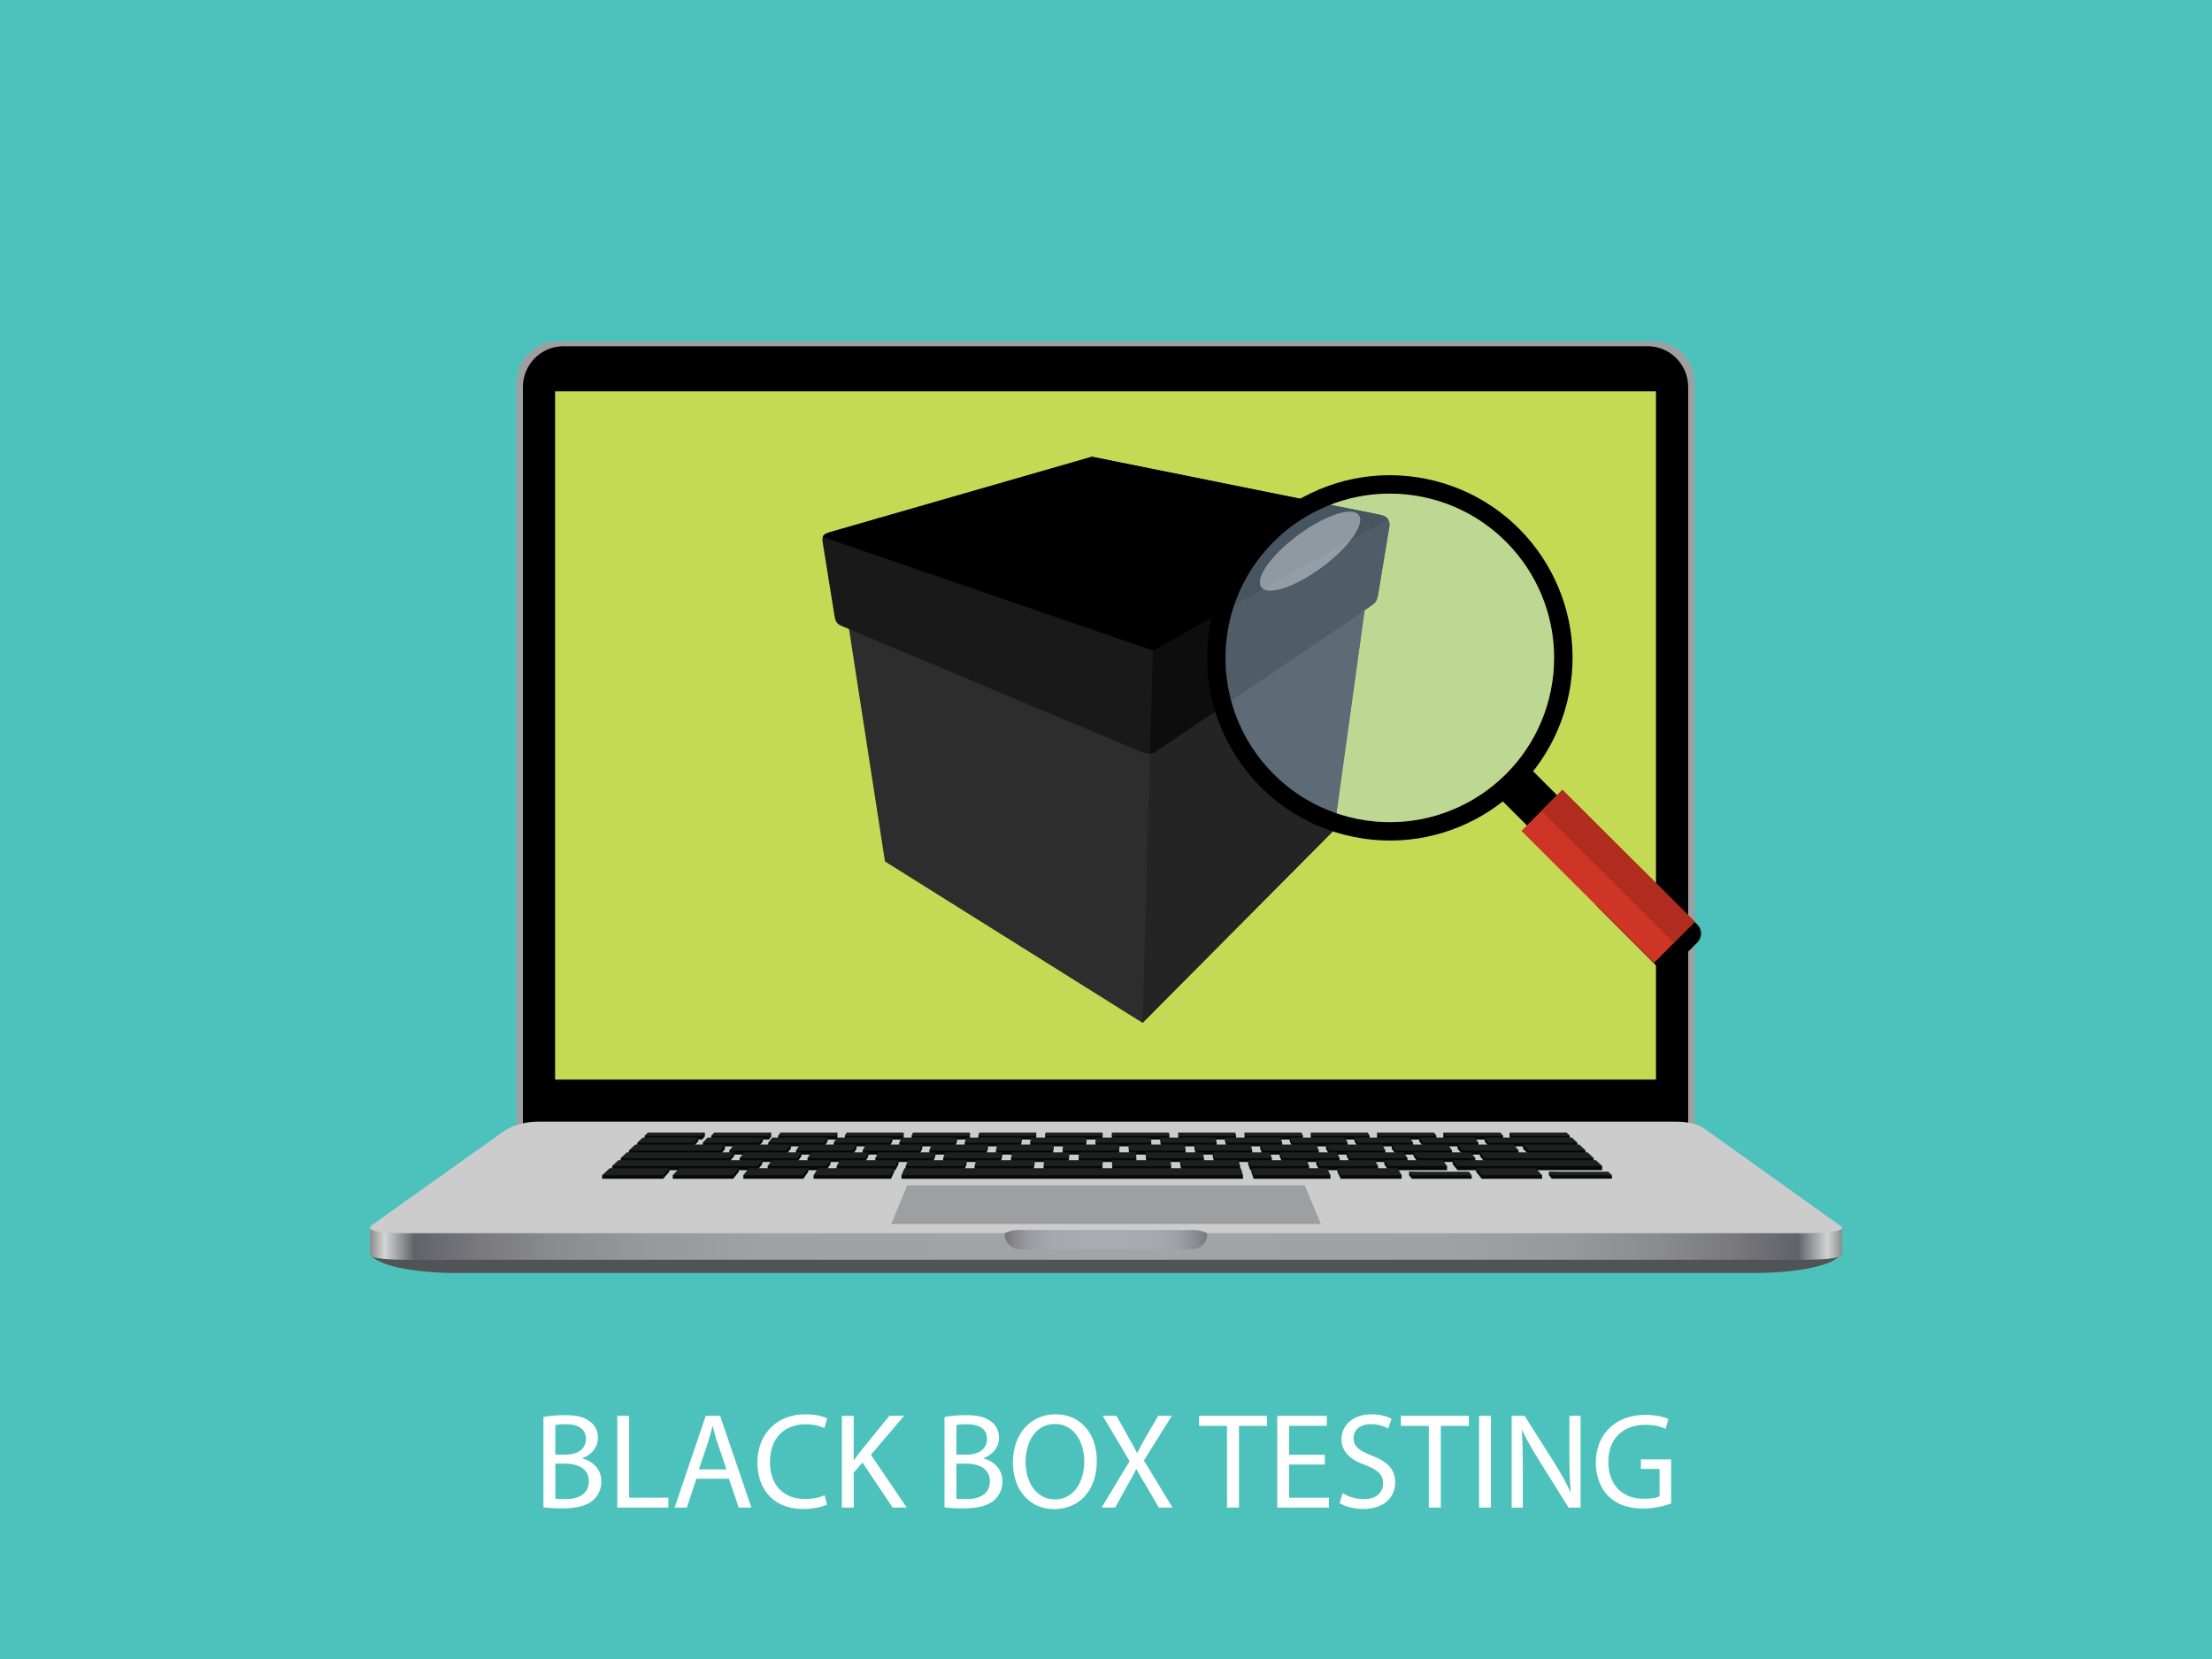
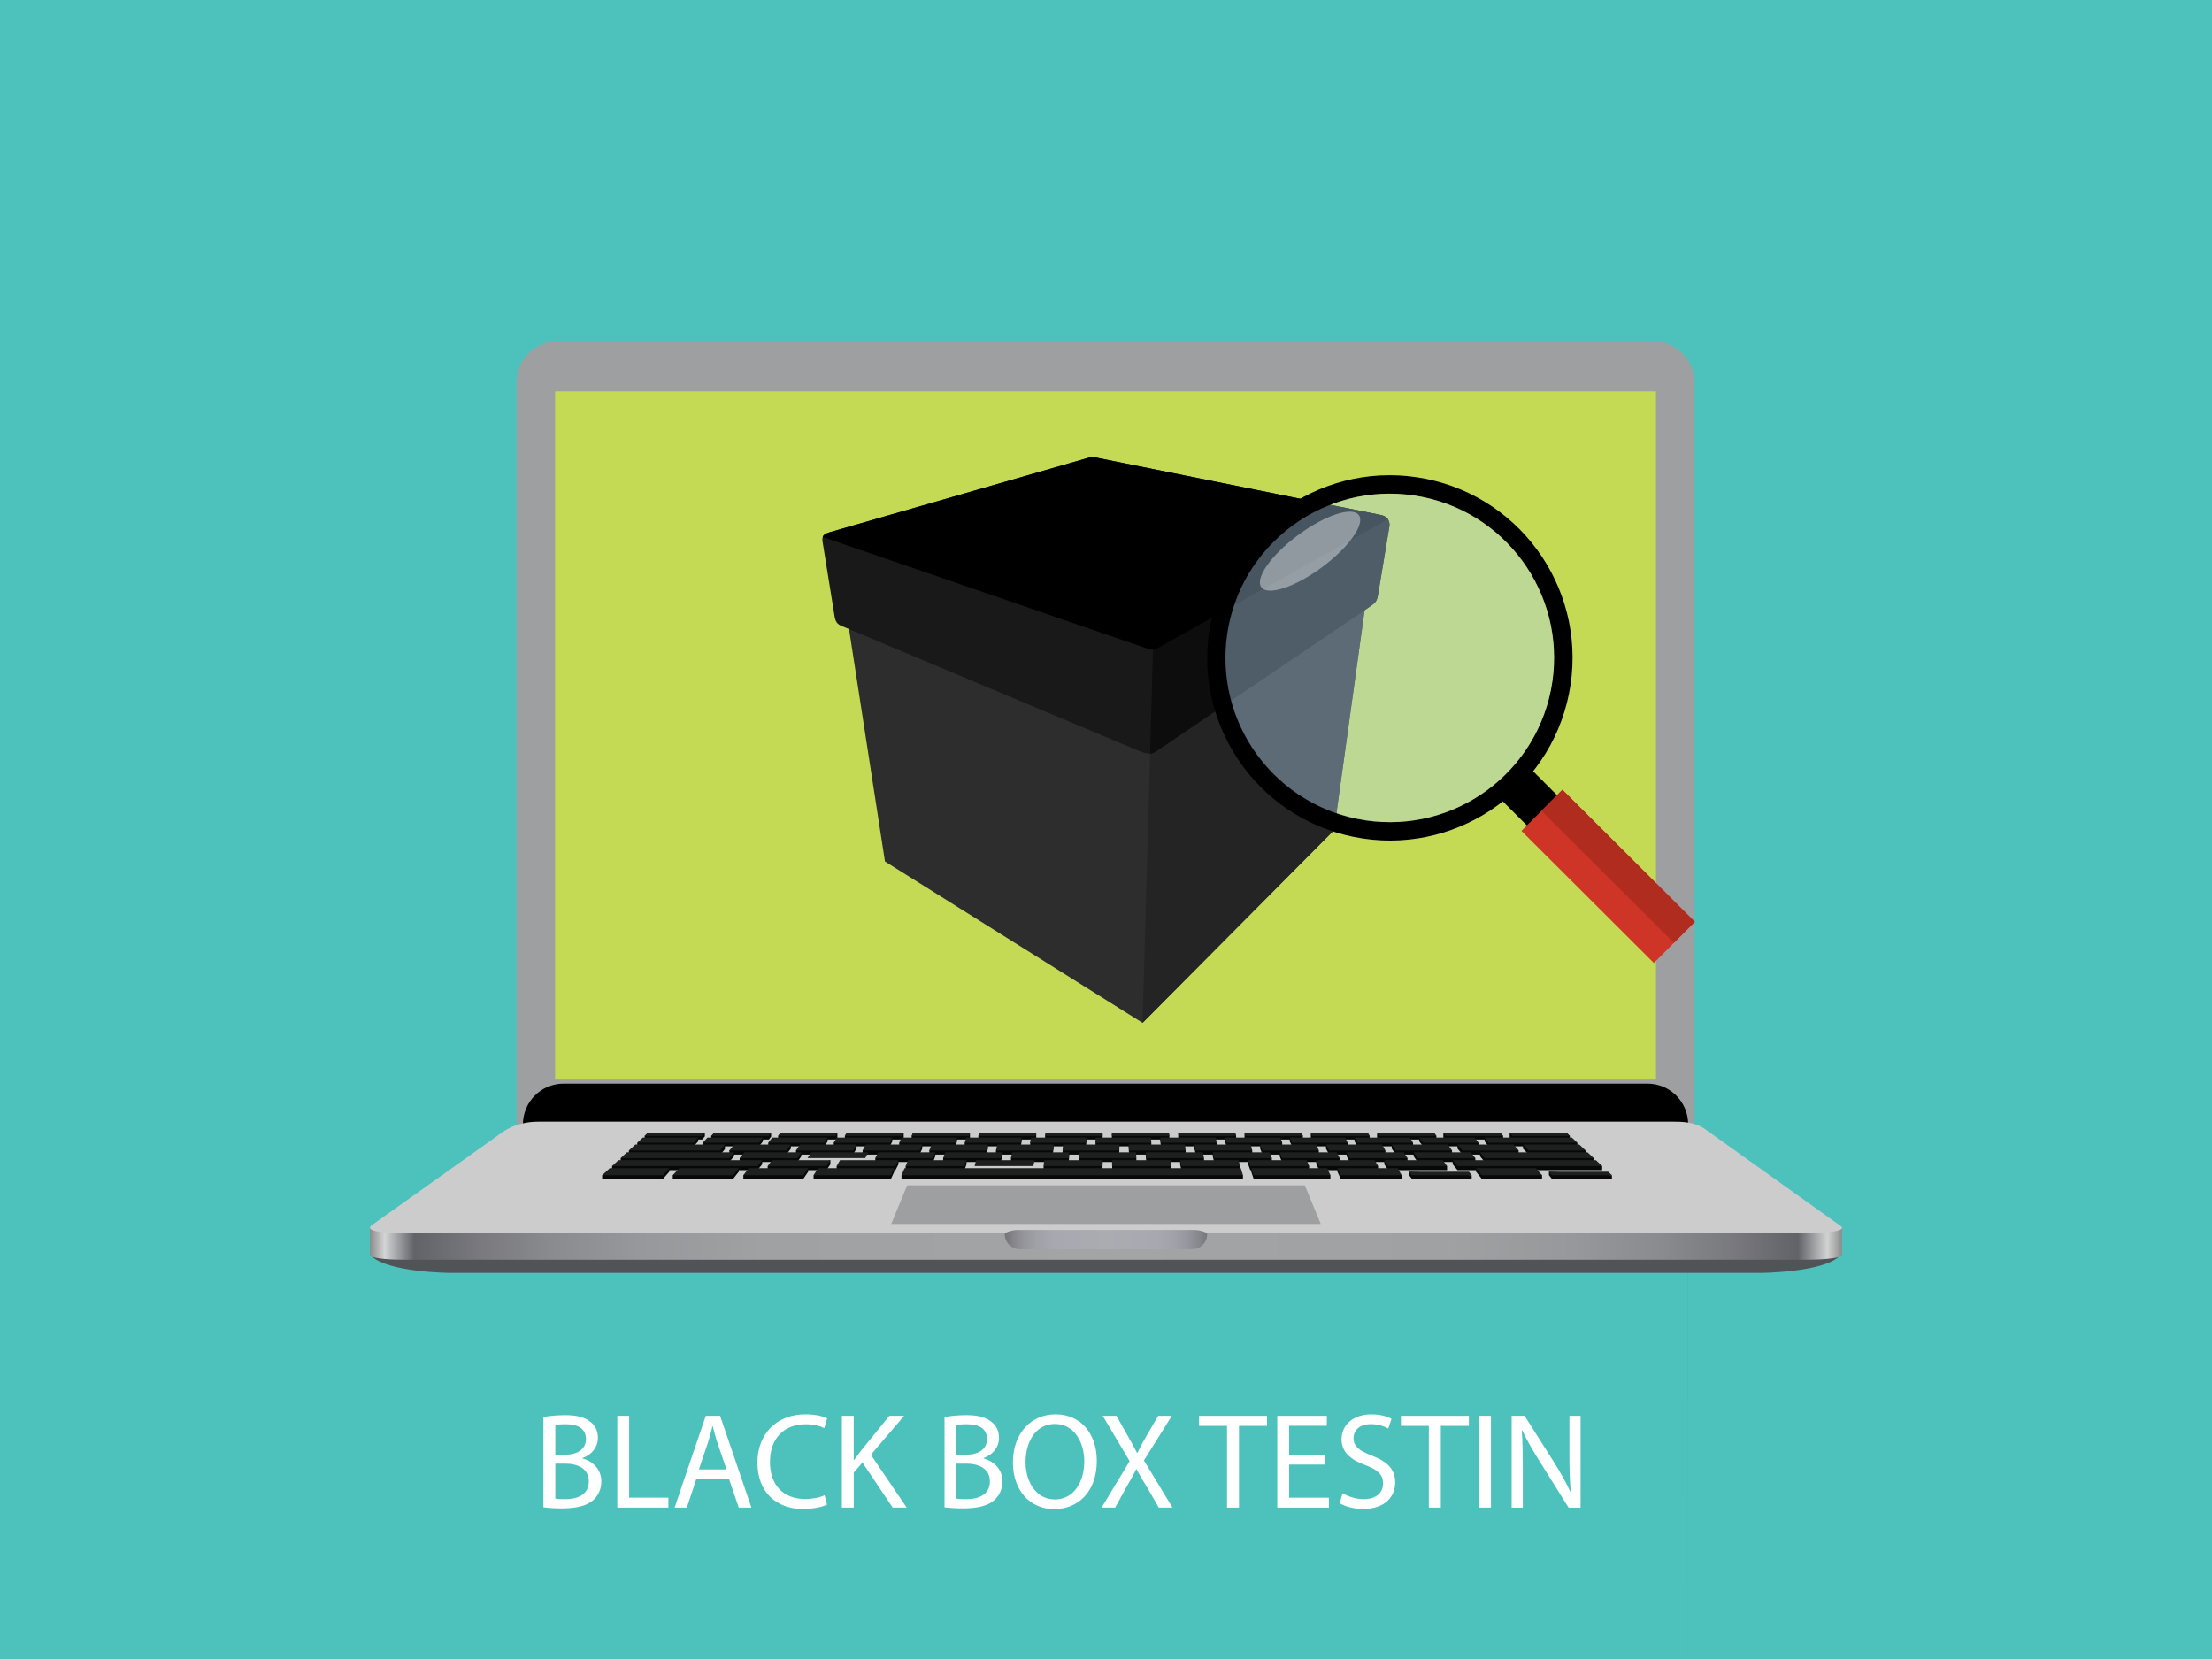
<svg xmlns="http://www.w3.org/2000/svg" enable-background="new 0 0 8000 6000" version="1.1" viewBox="0 0 8000 6000" xml:space="preserve">
  <style type="text/css">
	.st0{fill:#4DC2BD;}
	.st1{fill:#9E9FA1;}
	.st2{fill:#C4DA55;}
	.st3{fill:#515456;}
	.st4{fill:url(#b);}
	.st5{fill:#CCCCCD;}
	.st6{fill:#070909;}
	.st7{fill:#1E1F1F;}
	.st8{fill:url(#a);}
	.st9{fill:#2D2D2D;}
	.st10{fill:#242424;}
	.st11{fill:#191919;}
	.st12{fill:#0D0D0D;}
	.st13{fill:#CE3527;}
	.st14{fill:#B02C1E;}
	.st15{opacity:0.4;fill:#B2D6F1;}
	.st16{opacity:0.4;fill:#FFFFFF;}
	.st17{fill:#FFFFFF;}
</style>
  <rect class="st0" width="8e3" height="6e3" />
  <path class="st1" d="m6128.4 4065.8c0 81.9-66.4 148.4-148.4 148.4h-3963.4c-81.9 0-148.4-66.4-148.4-148.4v-2682.7c0-81.9 66.4-148.4 148.4-148.4h3963.4c81.9 0 148.4 66.4 148.4 148.4v2682.7z" />
-   <path d="m6105.4 4066.6c0 81.5-65.7 147.5-146.8 147.5h-3920.6c-81.1 0-146.8-66-146.8-147.5v-2666.9c0-81.5 65.7-147.5 146.8-147.5h3920.7c81.1 0 146.8 66 146.8 147.5v2666.9z" />
+   <path d="m6105.4 4066.6c0 81.5-65.7 147.5-146.8 147.5h-3920.6c-81.1 0-146.8-66-146.8-147.5c0-81.5 65.7-147.5 146.8-147.5h3920.7c81.1 0 146.8 66 146.8 147.5v2666.9z" />
  <rect class="st2" x="2007.6" y="1415.3" width="3981.5" height="2489.1" />
  <path class="st3" d="m1344.9 4511.8v32.5c61.6 57.1 278 59.4 278 59.4h4750.6s216.4-2.3 278-59.4v-32.5h-5306.6z" />
  <linearGradient id="b" x1="1338" x2="6662" y1="4499" y2="4499" gradientUnits="userSpaceOnUse">
    <stop stop-color="#8B8C8B" offset="0" />
    <stop stop-color="#D3D4D4" offset=".01" />
    <stop stop-color="#626369" offset=".03" />
    <stop stop-color="#64656B" offset=".034" />
    <stop stop-color="#79797E" offset=".075" />
    <stop stop-color="#8A8B8E" offset=".123" />
    <stop stop-color="#97989B" offset=".183" />
    <stop stop-color="#A0A1A3" offset=".267" />
    <stop stop-color="#A3A4A6" offset=".5" />
    <stop stop-color="#A0A1A3" offset=".733" />
    <stop stop-color="#97989B" offset=".817" />
    <stop stop-color="#8A8B8E" offset=".877" />
    <stop stop-color="#79797E" offset=".925" />
    <stop stop-color="#64656B" offset=".966" />
    <stop stop-color="#626369" offset=".97" />
    <stop stop-color="#D1D2D2" offset=".99" />
    <stop stop-color="#8B8C8B" offset="1" />
  </linearGradient>
  <path class="st4" d="m6661.9 4536.4v-94.8h-129.1-5194.8v94.8c-1 18.6 95.5 19.8 132.7 19.8h5055.3c38.4 0.1 139.4-2.5 135.9-19.8z" />
  <path class="st5" d="m6657.1 4434.1c30.5 22.7-88.6 25.8-131 25.8h-5055.4c-42.5 0-161.8-1.6-126.2-28.7l460.1-327.5c53.3-41.5 107.2-47.1 143.4-47.1h4100.8c36.2 0 84.9 0 126.1 33l482.2 344.5z" />
  <polygon class="st1" points="4776.7 4426.6 3223.3 4426.6 3280.9 4287 4719.1 4287" />
  <polygon class="st6" points="2549.2 4109.8 2549.2 4096.6 2343.7 4096.6 2331.4 4108.1 2331.4 4121.2 2539.5 4121.2" />
  <polygon class="st7" points="2539.5 4108.1 2331.4 4108.1 2343.7 4096.6 2549.2 4096.6" />
  <polygon class="st6" points="2572 4108.2 2583.4 4096.6 2788.9 4096.6 2788.9 4110.8 2780.8 4121.2 2572.8 4121.2" />
  <polygon class="st7" points="2572.8 4108.1 2583.4 4096.6 2788.9 4096.6 2780.8 4108.1" />
  <polygon class="st6" points="2814.2 4108.1 2823.1 4096.6 3028.6 4096.6 3028.6 4116.2 3022.2 4121.2 2814.2 4121.2" />
  <polygon class="st7" points="2814.2 4108.1 2823.1 4096.6 3028.6 4096.6 3022.2 4108.1" />
  <polygon class="st6" points="3055.6 4108.1 3062.8 4096.6 3268.3 4096.6 3268.3 4117.5 3263.6 4121.2 3055.6 4121.2" />
  <polygon class="st7" points="3055.6 4108.1 3062.8 4096.6 3268.3 4096.6 3263.6 4108.1" />
  <polygon class="st6" points="3297 4108.1 3302.5 4096.6 3508 4096.6 3508 4116.8 3505 4121.2 3297 4121.2" />
  <polygon class="st7" points="3297 4108.1 3302.5 4096.6 3508 4096.6 3505 4108.1" />
  <polygon class="st6" points="3538.4 4108.1 3542.2 4096.6 3747.7 4096.6 3747.7 4115.7 3746.4 4121.2 3538.4 4121.2" />
  <polygon class="st7" points="3538.4 4108.1 3542.2 4096.6 3747.7 4096.6 3746.4 4108.1" />
  <polygon class="st6" points="3779.8 4108.1 3781.9 4096.6 3987.4 4096.6 3987.8 4108.1 3987.8 4121.2 3779.8 4121.2" />
  <polygon class="st7" points="3779.8 4108.1 3781.9 4096.6 3987.4 4096.6 3987.8 4108.1" />
  <polygon class="st6" points="4021.2 4108.1 4021.6 4096.6 4227.1 4096.6 4229.2 4108.1 4229.2 4121.2 4021.2 4121.2" />
  <polygon class="st7" points="4021.2 4108.1 4021.6 4096.6 4227.1 4096.6 4229.2 4108.1" />
  <polygon class="st6" points="4261.3 4115.6 4261.3 4096.6 4466.8 4096.6 4470.6 4108.1 4470.6 4121.2 4262.5 4121.2" />
  <polygon class="st7" points="4262.5 4108.1 4261.3 4096.6 4466.8 4096.6 4470.6 4108.1" />
  <polygon class="st6" points="4501 4115.8 4501 4096.6 4706.5 4096.6 4712 4108.1 4712 4121.2 4503.9 4121.2" />
  <polygon class="st7" points="4503.9 4108.1 4501 4096.6 4706.5 4096.6 4712 4108.1" />
  <polygon class="st6" points="4740.7 4115.2 4740.7 4096.6 4946.1 4096.6 4953.4 4108.1 4953.4 4121.2 4745.3 4121.2" />
  <polygon class="st7" points="4745.3 4108.1 4740.7 4096.6 4946.1 4096.6 4953.4 4108.1" />
  <polygon class="st6" points="4980.4 4115.8 4980.4 4096.6 5185.8 4096.6 5194.8 4108.1 5194.8 4121.2 4986.7 4121.2" />
  <polygon class="st7" points="4986.7 4108.1 4980.4 4096.6 5185.8 4096.6 5194.8 4108.1" />
  <polygon class="st6" points="5220.1 4115.9 5220.1 4096.6 5425.5 4096.6 5436.2 4108.1 5436.2 4121.2 5228.1 4121.2" />
  <polygon class="st7" points="5228.1 4108.1 5220.1 4096.6 5425.5 4096.6 5436.2 4108.1" />
  <polygon class="st6" points="5459.8 4114.6 5459.8 4096.6 5665.2 4096.6 5677.6 4108.1 5677.6 4121.2 5469.5 4121.2" />
  <polygon class="st7" points="5469.5 4108.1 5677.6 4108.1 5665.2 4096.6 5459.8 4096.6" />
  <polygon class="st6" points="5685.4 4125.2 5684.4 4127.6 5396.4 4127.6 5396.4 4117.3 5369.3 4114.2 5369.3 4127.6 5383.6 4146 5704.8 4146 5704.8 4132.7" />
  <polygon class="st7" points="5704.8 4132.7 5383.6 4132.7 5369.3 4114.2 5685 4114.2" />
  <polygon class="st6" points="5329.5 4121.5 5328.9 4127.6 5158.3 4127.6 5161.9 4124 5132.7 4114.2 5132.7 4127.6 5146.7 4146 5347.2 4146 5347.2 4132.7" />
  <polygon class="st7" points="5132.7 4114.2 5333.3 4114.2 5347.2 4132.7 5146.7 4132.7" />
  <polygon class="st6" points="5091 4120.4 5091 4127.6 4918.5 4127.6 4919.2 4123.5 4898.6 4114.2 4898.6 4127.6 4909.7 4146 5110.5 4146 5110.5 4132.7" />
  <polygon class="st7" points="4898.6 4114.2 5099.1 4114.2 5110.5 4132.7 4909.7 4132.7" />
  <polygon class="st6" points="4851.1 4116.6 4852.5 4127.6 4679.6 4127.6 4679.1 4120.9 4664.5 4114.2 4664.5 4127.6 4672.8 4146 4873.9 4146 4873.9 4132.7" />
  <polygon class="st7" points="4664.5 4114.2 4865 4114.2 4873.9 4132.7 4672.8 4132.7" />
  <polygon class="st6" points="4629.6 4116.4 4620.1 4121.7 4624.2 4127.6 4448.1 4127.6 4450.1 4125 4430.3 4114.2 4430.3 4127.6 4435.8 4146 4637.2 4146 4637.2 4132.7" />
  <polygon class="st7" points="4430.3 4114.2 4630.9 4114.2 4637.2 4132.7 4435.8 4132.7" />
  <polygon class="st6" points="4397.4 4130.8 4396.7 4127.6 4392.1 4127.6 4385.3 4123.5 4386.3 4127.6 4208.8 4127.6 4208.8 4119.2 4196.2 4114.2 4196.2 4127.6 4198.9 4146 4400.5 4146 4400.5 4132.7" />
  <polygon class="st7" points="4196.2 4114.2 4396.7 4114.2 4400.5 4132.7 4198.9 4132.7" />
  <polygon class="st6" points="4163 4131.8 4162.7 4127.6 3962.1 4127.6 3962 4146 4163.9 4146 4163.9 4132.7" />
  <polygon class="st7" points="3962.1 4114.2 4162.7 4114.2 4163.9 4132.7 3962 4132.7" />
  <polygon class="st6" points="3921.3 4120.9 3921.1 4127.6 3736.3 4127.6 3736.3 4126.6 3729.1 4123.5 3725.8 4132.7 3725.8 4146 3927.9 4146 3929.3 4127.6 3929.3 4114.2" />
  <polygon class="st7" points="3728.7 4114.2 3929.3 4114.2 3927.9 4132.7 3725.8 4132.7" />
  <polygon class="st6" points="3685.2 4118.5 3684.9 4127.6 3501.4 4127.6 3501.4 4121.5 3488.9 4132.7 3488.9 4146 3691.4 4146 3695.3 4127.6 3695.3 4114.2" />
  <polygon class="st7" points="3494.7 4114.2 3695.3 4114.2 3691.4 4132.7 3488.9 4132.7" />
  <polygon class="st6" points="3444.5 4120.9 3445.2 4127.6 3273 4127.6 3271.9 4123.5 3263.1 4127.6 3260.7 4127.6 3260.1 4129 3252.1 4132.7 3252.1 4146 3454.9 4146 3461.3 4127.6 3461.3 4114.2" />
  <polygon class="st7" points="3260.7 4114.2 3461.3 4114.2 3454.9 4132.7 3252.1 4132.7" />
  <polygon class="st6" points="3196.6 4123.5 3201 4127.6 3038.2 4127.6 3039 4123.5 3024 4123.5 3015.3 4132.7 3015.3 4146 3218.3 4146 3227.3 4127.6 3227.3 4114.2" />
  <polygon class="st7" points="3026.7 4114.2 3227.3 4114.2 3218.3 4132.7 3015.3 4132.7" />
  <polygon class="st6" points="2965.7 4116.5 2971.7 4127.6 2797.7 4127.6 2795.9 4121.2 2778.5 4132.7 2778.5 4146 2981.8 4146 2993.3 4127.6 2993.3 4114.2" />
  <polygon class="st7" points="2792.7 4114.2 2993.3 4114.2 2981.8 4132.7 2778.5 4132.7" />
  <polygon class="st6" points="2729.9 4117.8 2731.3 4127.6 2569 4127.6 2566.2 4119.4 2541.7 4132.7 2541.7 4146 2745.2 4146 2759.3 4127.6 2759.3 4114.2" />
  <polygon class="st7" points="2558.7 4114.2 2759.3 4114.2 2745.2 4132.7 2541.7 4132.7" />
  <polygon class="st6" points="2493.7 4125.5 2494.8 4127.6 2329.2 4127.6 2328 4121.2 2304.8 4132.7 2304.8 4146 2508.7 4146 2525.3 4127.6 2525.3 4114.2" />
  <polygon class="st7" points="2324.7 4114.2 2525.3 4114.2 2508.7 4132.7 2304.8 4132.7" />
  <polygon class="st6" points="5710.2 4150 5709.4 4154.1 5540.2 4154.1 5541.7 4147.8 5508 4139.3 5508 4154.1 5528.9 4175.7 5734.6 4175.7 5734.6 4160.8" />
  <polygon class="st7" points="5528.9 4160.8 5734.6 4160.8 5711.8 4139.3 5508 4139.3" />
  <polygon class="st6" points="5472.8 4146.8 5468.4 4154.1 5297.6 4154.1 5297.6 4150 5271.2 4139.3 5271.2 4154.1 5289.3 4175.7 5492.2 4175.7 5492.2 4160.8" />
  <polygon class="st7" points="5289.3 4160.8 5492.2 4160.8 5474.1 4139.3 5271.2 4139.3" />
  <polygon class="st6" points="5220.1 4146 5218.4 4154.1 5063.6 4154.1 5065.7 4146.7 5033.3 4139.3 5033.3 4154.1 5048.2 4175.7 5251.4 4175.7 5251.4 4160.8" />
  <polygon class="st7" points="5251.4 4160.8 5048.2 4160.8 5033.3 4139.3 5236.4 4139.3" />
  <polygon class="st6" points="4999.7 4156 4998.7 4154.1 4995.5 4154.1 4992.5 4152.9 4992.5 4154.1 4819.8 4154.1 4822.8 4145.4 4795.5 4139.3 4795.5 4154.1 4807 4175.7 5010.5 4175.7 5010.5 4160.8" />
  <polygon class="st7" points="5010.5 4160.8 4807 4160.8 4795.5 4139.3 4998.7 4139.3" />
  <polygon class="st6" points="4757.3 4150 4755.9 4154.1 4579.1 4154.1 4579.9 4148.4 4557.6 4139.3 4557.6 4154.1 4565.9 4175.7 4769.7 4175.7 4769.7 4160.8" />
  <polygon class="st7" points="4769.7 4160.8 4565.9 4160.8 4557.6 4139.3 4761 4139.3" />
  <polygon class="st6" points="4524.3 4158 4523.3 4154.1 4517.8 4154.1 4510.9 4150 4511.7 4154.1 4338.4 4154.1 4337.7 4146.7 4319.8 4139.3 4319.8 4154.1 4324.7 4175.7 4528.9 4175.7 4528.9 4160.8" />
  <polygon class="st7" points="4528.9 4160.8 4324.7 4160.8 4319.8 4139.3 4523.3 4139.3" />
  <polygon class="st6" points="4286.1 4158.8 4285.6 4154.1 4281.6 4154.1 4280.4 4152.9 4280.4 4154.1 4095.2 4154.1 4094.8 4144.7 4082 4139.3 4082 4154.1 4083.6 4175.7 4288 4175.7 4288 4160.8" />
  <polygon class="st7" points="4288 4160.8 4083.6 4160.8 4082 4139.3 4285.6 4139.3" />
  <polygon class="st6" points="4045.7 4152.7 4045.7 4154.1 3844.6 4154.1 3844.2 4159.9 3843 4160.8 3843 4175.7 4047.7 4175.7 4048.4 4154.1 4048.4 4139.3" />
  <polygon class="st7" points="4047.7 4160.8 3843 4160.8 3844.6 4139.3 4048.4 4139.3" />
  <polygon class="st6" points="3800.5 4151.6 3800.2 4154.1 3620.4 4154.1 3621 4147.7 3611.6 4154.1 3606.9 4154.1 3606 4158 3601.9 4160.8 3601.9 4175.7 3807 4175.7 3810.7 4154.1 3810.7 4139.3" />
  <polygon class="st7" points="3807 4160.8 3601.9 4160.8 3606.9 4139.3 3810.7 4139.3" />
  <polygon class="st6" points="3552.8 4151.3 3552.8 4154.1 3383.3 4154.1 3383.8 4150 3375.1 4154.1 3369.1 4154.1 3367.8 4157.5 3360.9 4160.8 3360.9 4175.7 3566.2 4175.7 3573.1 4154.1 3573.1 4139.3" />
  <polygon class="st7" points="3566.2 4160.8 3360.9 4160.8 3369.1 4139.3 3573.1 4139.3" />
  <polygon class="st6" points="3313.7 4143.9 3314.5 4154.1 3138.5 4154.1 3138.5 4148.7 3119.8 4160.8 3119.8 4175.7 3325.5 4175.7 3335.5 4154.1 3335.5 4139.3" />
  <polygon class="st7" points="3325.5 4160.8 3119.8 4160.8 3131.3 4139.3 3335.5 4139.3" />
  <polygon class="st6" points="3072.3 4144.9 3076.7 4154.1 2897.6 4154.1 2897.6 4150 2878.8 4160.8 2878.8 4175.7 3084.7 4175.7 3097.9 4154.1 3097.9 4139.3" />
  <polygon class="st7" points="3084.7 4160.8 2878.8 4160.8 2893.6 4139.3 3097.9 4139.3" />
  <polygon class="st6" points="2842.6 4140.5 2841.7 4154.1 2663.7 4154.1 2665.5 4146.1 2637.7 4160.8 2637.7 4175.7 2844 4175.7 2860.3 4154.1 2860.3 4139.3" />
  <polygon class="st7" points="2844 4160.8 2637.7 4160.8 2655.8 4139.3 2860.3 4139.3" />
  <polygon class="st6" points="2596.2 4147.3 2595.3 4155.9 2311.4 4155.9 2315.5 4146.2 2274.5 4160.8 2274.5 4177.5 2604 4177.5 2621.9 4155.9 2621.9 4139.3" />
  <polygon class="st7" points="2621.9 4139.3 2297.7 4139.3 2274.5 4160.8 2604 4160.8" />
  <polygon class="st6" points="5317.8 4175.8 5315.9 4181.5 5151 4181.5 5153.8 4175.8 5112.4 4167.5 5112.4 4181.5 5126.9 4202.4 5335.7 4202.4 5335.7 4188.4" />
  <polygon class="st7" points="5126.9 4188.4 5335.7 4188.4 5318.8 4167.5 5112.4 4167.5" />
  <polygon class="st6" points="5742.5 4182.3 5741.7 4181.5 5739.8 4181.5 5727.5 4177.9 5728 4181.5 5385.7 4181.5 5385.7 4174.5 5352.6 4167.5 5352.6 4181.5 5369.3 4202.4 5763.9 4202.4 5763.9 4188.4" />
  <polygon class="st7" points="5369.3 4188.4 5763.9 4188.4 5741.7 4167.5 5352.6 4167.5" />
  <polygon class="st6" points="5063.9 4174.2 5065.3 4181.5 4893.7 4181.5 4893.7 4174.2 4870.3 4167.5 4870.3 4181.5 4881.6 4202.4 5090.4 4202.4 5090.4 4188.4" />
  <polygon class="st7" points="5090.4 4188.4 4881.6 4188.4 4870.3 4167.5 5076.6 4167.5" />
  <polygon class="st6" points="4834.7 4181.8 4834.5 4181.5 4834.1 4181.5 4820.1 4172.7 4820.1 4181.5 4652.6 4181.5 4652.6 4174.5 4628.1 4167.5 4628.1 4181.5 4636.3 4202.4 4845.1 4202.4 4845.1 4188.4" />
  <polygon class="st7" points="4845.1 4188.4 4636.3 4188.4 4628.1 4167.5 4834.5 4167.5" />
  <polygon class="st6" points="4587.2 4175.8 4586.2 4181.5 4411.9 4181.5 4411.9 4175.8 4386 4167.5 4386 4181.5 4391 4202.4 4599.8 4202.4 4599.8 4188.4" />
  <polygon class="st7" points="4599.8 4188.4 4391 4188.4 4386 4167.5 4592.3 4167.5" />
  <polygon class="st6" points="4351.2 4186.5 4350.1 4181.5 4342.6 4181.5 4330.2 4174.2 4330.2 4181.5 4157.5 4181.5 4157.5 4174.5 4143.8 4167.5 4143.8 4181.5 4145.7 4202.4 4354.5 4202.4 4354.5 4188.4" />
  <polygon class="st7" points="4354.5 4188.4 4145.7 4188.4 4143.8 4167.5 4350.1 4167.5" />
  <polygon class="st6" points="4109 4188 4108.6 4181.5 3902.2 4181.5 3901.9 4188 3901 4188.4 3901 4202.4 4109.8 4202.4 4109.8 4188.4" />
  <polygon class="st7" points="4109.8 4188.4 3901 4188.4 3902.2 4167.5 4108.6 4167.5" />
  <polygon class="st6" points="3852 4173.2 3852 4181.5 3673.9 4181.5 3673.9 4174.1 3664.3 4181.5 3660.7 4181.5 3660 4184.7 3656.3 4187.5 3656.3 4188.4 3656.3 4202.4 3865.1 4202.4 3867 4181.5 3867 4167.5" />
  <polygon class="st7" points="3865.1 4188.4 3656.3 4188.4 3660.7 4167.5 3867 4167.5" />
  <polygon class="st6" points="3612.1 4174.5 3610.6 4181.5 3428.1 4181.5 3428.1 4174 3419.3 4181.5 3418.5 4181.5 3418.2 4182.4 3411 4188.4 3411 4202.4 3619.8 4202.4 3624.9 4181.5 3624.9 4167.5" />
  <polygon class="st7" points="3619.8 4188.4 3411 4188.4 3418.5 4167.5 3624.9 4167.5" />
  <polygon class="st6" points="3354.2 4177.9 3354.2 4181.5 3183.7 4181.5 3182 4176.7 3165.7 4188.4 3165.7 4202.4 3374.6 4202.4 3382.7 4181.5 3382.7 4167.5" />
  <polygon class="st7" points="3374.6 4188.4 3165.7 4188.4 3176.4 4167.5 3382.7 4167.5" />
-   <polygon class="st6" points="3117.1 4177.9 3117.1 4181.5 2956.1 4181.5 2955.2 4174.3 2937.6 4181.5 2934.2 4181.5 2933 4183.3 2920.4 4188.4 2920.4 4202.4 3129.3 4202.4 3140.6 4181.5 3140.6 4167.5" />
  <polygon class="st7" points="3129.3 4188.4 2920.4 4188.4 2934.2 4167.5 3140.6 4167.5" />
  <polygon class="st6" points="2873 4176.1 2874.4 4181.5 2700.5 4181.5 2701.8 4174 2675.1 4188.4 2675.1 4202.4 2884 4202.4 2898.4 4181.5 2898.4 4167.5" />
  <polygon class="st7" points="2884 4188.4 2675.1 4188.4 2692 4167.5 2898.4 4167.5" />
  <polygon class="st6" points="2631.8 4172.8 2631.8 4181.5 2272.4 4181.5 2272.4 4174.9 2244.8 4188.4 2244.8 4202.4 2637.5 4202.4 2655 4181.5 2655 4167.5" />
  <polygon class="st7" points="2244.8 4188.4 2637.5 4188.4 2655 4167.5 2267.3 4167.5" />
  <polygon class="st6" points="5214 4206.5 5213.3 4210.6 5038.9 4210.6 5038.9 4203.2 5006.5 4195.8 5006.5 4210.6 5020.8 4232 5233.5 4232 5233.5 4217.2" />
  <polygon class="st7" points="5233.5 4217.2 5020.8 4217.2 5006.5 4195.8 5217.8 4195.8" />
  <polygon class="st6" points="5767.7 4202.4 5765 4210.6 5285.1 4210.6 5287.7 4203.5 5253.9 4195.8 5253.9 4210.6 5271.2 4232 5794.5 4232 5794.5 4217.2" />
  <polygon class="st7" points="5794.5 4217.2 5271.2 4217.2 5253.9 4195.8 5771.8 4195.8" />
  <polygon class="st6" points="4970.7 4203.5 4966.6 4210.6 4782.4 4210.6 4780.9 4201 4760.4 4195.8 4760.4 4210.6 4771.3 4232 4984 4232 4984 4217.2" />
  <polygon class="st7" points="4771.3 4217.2 4760.4 4195.8 4971.7 4195.8 4984 4217.2" />
  <polygon class="st6" points="4725.1 4206.5 4712 4207.9 4714.6 4210.6 4533.1 4210.6 4533.8 4204.8 4514.2 4195.8 4514.2 4210.6 4521.8 4232 4734.6 4232 4734.6 4217.2" />
  <polygon class="st7" points="4521.8 4217.2 4514.2 4195.8 4725.6 4195.8 4734.6 4217.2" />
  <polygon class="st6" points="4477.3 4202.8 4468.2 4210.6 4282.4 4210.6 4284.9 4202.1 4268.1 4195.8 4268.1 4210.6 4272.4 4232 4485.1 4232 4485.1 4217.2" />
  <polygon class="st7" points="4272.4 4217.2 4268.1 4195.8 4479.4 4195.8 4485.1 4217.2" />
  <polygon class="st6" points="4233.4 4211.8 4233.3 4210.6 4232.9 4210.6 4229.1 4201.4 4223.7 4210.6 4031.6 4210.6 4032 4203.8 4022 4195.8 4022 4210.6 4022.9 4232 4235.6 4232 4235.6 4217.2" />
  <polygon class="st7" points="4022.9 4217.2 4022 4195.8 4233.3 4195.8 4235.6 4217.2" />
  <polygon class="st6" points="3981.3 4202.9 3981.9 4210.6 3787.8 4210.6 3789 4200.9 3780.2 4210.6 3776.5 4210.6 3776 4215.2 3774.2 4217.2 3774.2 4232 3986.9 4232 3987.8 4210.6 3987.8 4195.8" />
  <polygon class="st7" points="3774.2 4217.2 3776.5 4195.8 3987.8 4195.8 3986.9 4217.2" />
-   <polygon class="st6" points="3728.2 4206.5 3727.9 4210.6 3540.5 4210.6 3541 4206.5 3534.7 4210.6 3530.4 4210.6 3529.5 4214.1 3524.7 4217.2 3524.7 4232 3737.4 4232 3741.7 4210.6 3741.7 4195.8" />
  <polygon class="st7" points="3524.7 4217.2 3530.4 4195.8 3741.7 4195.8 3737.4 4217.2" />
  <polygon class="st6" points="3474.6 4203.2 3474.2 4210.6 3307.3 4210.6 3308.1 4204.2 3291.8 4210.6 3284.2 4210.6 3282.7 4214.2 3275.3 4217.2 3275.3 4232 3488 4232 3495.6 4210.6 3495.6 4195.8" />
  <polygon class="st7" points="3275.3 4217.2 3284.2 4195.8 3495.6 4195.8 3488 4217.2" />
  <polygon class="st6" points="3224 4207.7 3225.5 4210.6 3056.7 4210.6 3061.5 4203.7 3043.2 4210.6 3038.1 4210.6 3036.7 4213.1 3025.8 4217.2 3025.8 4232 3238.5 4232 3249.4 4210.6 3249.4 4195.8" />
  <polygon class="st7" points="3025.8 4217.2 3038.1 4195.8 3249.4 4195.8 3238.5 4217.2" />
  <polygon class="st6" points="2973.5 4203.9 2976.8 4210.6 2802.1 4210.6 2803.3 4204.9 2776.3 4217.2 2776.3 4232 2989.1 4232 3003.3 4210.6 3003.3 4195.8" />
  <polygon class="st7" points="2776.3 4217.2 2989.1 4217.2 3003.3 4195.8 2792 4195.8" />
  <polygon class="st6" points="2721.1 4206.5 2723.3 4210.6 2246.6 4210.6 2249.7 4201.1 2213.7 4217.2 2213.7 4232 2739.6 4232 2756.7 4210.6 2756.7 4195.8" />
  <polygon class="st7" points="2739.6 4217.2 2213.7 4217.2 2236.7 4195.8 2756.7 4195.8" />
  <polygon class="st6" points="5601.9 4237.6 5601.9 4250 5611.8 4262.8 5829.8 4262.8 5829.8 4250.4" />
  <polygon class="st7" points="5816.2 4237.6 5601.9 4237.6 5611.8 4250.4 5829.8 4250.4" />
  <polygon class="st6" points="5552.6 4233.7 5551.2 4237.6 5367.5 4237.6 5365.4 4231.2 5338.3 4224.8 5338.3 4237.6 5358.7 4263.2 5577.1 4263.2 5577.1 4250.4" />
  <polygon class="st7" points="5577.1 4250.4 5358.7 4250.4 5338.3 4224.8 5554.1 4224.8" />
  <polygon class="st6" points="5096.1 4237.6 5096.1 4250.4 5106 4263.2 5322.5 4263.2 5322.5 4250.4" />
  <polygon class="st7" points="5312.6 4237.6 5096.1 4237.6 5106 4250.4 5322.5 4250.4" />
  <polygon class="st6" points="5057.7 4242.9 5054.8 4237.6 5049.8 4237.6 5044.4 4234.1 5044.4 4237.6 4855.8 4237.6 4856.4 4232 4836.9 4224.8 4836.9 4237.6 4848.7 4263.2 5069.2 4263.2 5069.2 4250.4" />
  <polygon class="st7" points="5069.2 4250.4 4848.7 4250.4 4836.9 4224.8 5054.8 4224.8" />
  <polygon class="st6" points="4803 4244.7 4799.7 4237.6 4792.4 4237.6 4782 4230.8 4783.6 4237.6 4547.8 4237.6 4550.8 4230.8 4525.3 4224.8 4525.3 4237.6 4533.8 4263.2 4811.7 4263.2 4811.7 4250.4" />
  <polygon class="st7" points="4811.7 4250.4 4533.8 4250.4 4525.3 4224.8 4799.7 4224.8" />
  <polygon class="st6" points="4490.3 4246.9 4487.5 4237.6 3279.5 4237.6 3279.5 4232 3273.7 4237.6 3271.4 4237.6 3269.7 4241.5 3260.4 4250.4 3260.4 4263.2 4495.4 4263.2 4495.4 4250.4" />
  <polygon class="st7" points="4495.4 4250.4 3260.4 4250.4 3271.4 4224.8 4487.5 4224.8" />
  <polygon class="st6" points="3210.6 4233.7 3212.1 4237.6 2986.4 4237.6 2989.1 4232 2974.8 4237.6 2958.7 4237.6 2953.3 4246.2 2942.4 4250.4 2942.4 4263.2 3222.5 4263.2 3234.2 4237.6 3234.2 4224.8" />
  <polygon class="st7" points="3222.5 4250.4 2942.4 4250.4 2958.7 4224.8 3234.2 4224.8" />
  <polygon class="st6" points="2895.1 4235.8 2896.8 4237.6 2718.7 4237.6 2719 4234.1 2712.4 4237.6 2708.3 4237.6 2705.4 4241.4 2688.4 4250.4 2688.4 4263.2 2905.5 4263.2 2923 4237.6 2923 4224.8" />
  <polygon class="st7" points="2905.5 4250.4 2688.4 4250.4 2708.3 4224.8 2923 4224.8" />
  <polygon class="st6" points="2671.8 4224.8 2671.8 4237.6 2656.3 4250.4 2646.8 4236.2" />
  <polygon class="st6" points="2460.8 4237.6 2461.2 4233.3 2433.1 4250.4 2433.1 4263.2 2651.8 4263.2 2671.8 4237.6" />
  <polygon class="st7" points="2651.8 4250.4 2433.1 4250.4 2456.9 4224.8 2671.8 4224.8" />
  <polygon class="st6" points="2393.5 4230.4 2396.7 4237.6 2213.5 4237.6 2213.7 4235.3 2208.2 4237.6 2205.4 4237.6 2203.1 4239.8 2177.8 4250.4 2177.8 4263.2 2398.2 4263.2 2420.7 4237.6 2420.7 4224.8" />
  <polygon class="st7" points="2398.2 4250.4 2177.8 4250.4 2205.4 4224.8 2420.7 4224.8" />
  <linearGradient id="a" x1="3634.1" x2="4366" y1="4483.3" y2="4483.3" gradientUnits="userSpaceOnUse">
    <stop stop-color="#757578" offset="0" />
    <stop stop-color="#848489" offset=".038" />
    <stop stop-color="#94949A" offset=".09" />
    <stop stop-color="#A0A0A7" offset=".155" />
    <stop stop-color="#A8A9B0" offset=".246" />
    <stop stop-color="#ABABB2" offset=".5" />
    <stop stop-color="#A8A9B0" offset=".754" />
    <stop stop-color="#A0A1A8" offset=".846" />
    <stop stop-color="#94959C" offset=".911" />
    <stop stop-color="#85868C" offset=".963" />
    <stop stop-color="#76787D" offset="1" />
  </linearGradient>
  <path class="st8" d="m4318.7 4448.5h-318.7s-291.7 0-318.7 0-47.3 11.5-47.3 11.5v3.8c0 30 24.3 54.3 54.3 54.3h623.2c30 0 54.3-24.3 54.3-54.3v-3.8c0.2-0.1-20.2-11.5-47.1-11.5z" />
  <polygon class="st9" points="4945 2137 4825 3002 4132.2 3699.3 3200.6 3115.6 3060.5 2209.8" />
  <polygon class="st10" points="4945 2137 4880.9 2139.5 4159.3 2725.6 4132.2 3699.3 4825 3002" />
  <path class="st11" d="m4122.5 2717.2l-1068-448.8c-22.2-8.6-32.4-13.4-36.4-40.9l-43.3-269.3c-2.9-22.3 5.9-27.5 30.6-34.7l943.8-271.7 1038.4 209.4c26.9 4.1 37.9 17.3 37.9 38.6l-41.4 249.5c-4.4 25.4-8.5 29.5-28.7 43.7l-770.9 522.1c-13.1 9.4-26.3 17.1-62 2.1z" />
  <path class="st12" d="m4987.7 1861.3l-129.6-26.1-505.5 200.3-182.8 314.2-10.5 375.9c10.8-0.7 18.1-5.3 25.3-10.3l770.9-522.1c20.2-14.3 24.3-18.3 28.7-43.7l41.4-249.5c0.1-21.4-11-34.6-37.9-38.7z" />
  <path d="m4987.7 1861.3l-1038.4-209.4-943.8 271.7c-17.1 4.9-26.6 9-29.8 18.4l1172 403.1c17 5.8 26.2 6.4 36.9 0l835.2-467.4c-5.9-8.4-16.3-14-32.1-16.4z" />
  <rect transform="matrix(.707 -.707 .707 .707 -428.65 4778.9)" x="5477" y="2780.2" width="154.5" height="253.3" />
-   <path d="m6055 3492.3c-18 17.9-46.8 18.2-64.5 0.5l-213.1-213.1c-17.7-17.7-17.4-46.5 0.5-64.5l83.5-83.5c18-17.9 46.8-18.2 64.5-0.5l213.1 213.1c17.7 17.7 17.4 46.5-0.5 64.5l-83.5 83.5z" />
  <rect class="st13" transform="matrix(.706 -.708 .708 .706 -537.04 5049.2)" x="5712.8" y="2833.7" width="210" height="676.5" />
  <rect class="st14" transform="matrix(.706 -.708 .708 .706 -500.74 5064)" x="5800.4" y="2797.3" width="107.4" height="676.5" />
  <path d="m5157 1731.7c-357.7-72-705.9 159.7-777.9 517.3-72 357.7 159.7 705.9 517.3 777.9 357.7 72 705.9-159.7 777.9-517.3 72-357.7-159.6-706-517.3-777.9zm-247.4 1229.9c-321.6-64.7-529.9-377.8-465.2-699.4s377.8-529.9 699.4-465.2 529.8 377.8 465.2 699.4c-64.7 321.6-377.8 529.9-699.4 465.2z" />
  <ellipse class="st15" transform="matrix(.707 -.707 .707 .707 -210.12 4251.3)" cx="5026.7" cy="2379.3" rx="594" ry="594" />
  <path class="st16" d="m4914.3 1862.8c23.8 32.1-35.9 116.6-133.2 188.7-97.4 72-195.6 104.4-219.4 72.2-23.8-32.1 35.8-116.6 133.2-188.7 97.4-72 195.6-104.3 219.4-72.2z" />
  <path class="st17" d="m1965.5 5124.9c18.7-3.9 48.3-6.9 78.3-6.9 42.9 0 70.4 7.4 91.1 24.1 17.2 12.8 27.6 32.5 27.6 58.6 0 32-21.2 60.1-56.2 72.9v1c31.5 7.9 68.5 34 68.5 83.2 0 28.6-11.3 50.2-28.1 66.5-23.2 21.2-60.6 31-114.8 31-29.6 0-52.2-2-66.5-3.9v-326.5zm42.9 135.9h38.9c45.3 0 71.9-23.6 71.9-55.7 0-38.9-29.6-54.2-72.9-54.2-19.7 0-31 1.5-37.9 3v106.9zm0 159.1c8.4 1.5 20.7 2 36 2 44.3 0 85.2-16.3 85.2-64.5 0-45.3-38.9-64-85.7-64h-35.5v126.5z" />
  <path class="st17" d="m2232.5 5120.4h42.9v296h141.9v36h-184.7v-332z" />
  <path class="st17" d="m2518.6 5348l-34.5 104.4h-44.3l112.8-332h51.7l113.3 332h-45.8l-35.5-104.4h-117.7zm108.9-33.5l-32.5-95.6c-7.4-21.7-12.3-41.4-17.2-60.6h-1c-4.9 19.7-10.3 39.9-16.7 60.1l-32.5 96h99.9z" />
  <path class="st17" d="m2991 5441.6c-15.8 7.9-47.3 15.8-87.7 15.8-93.6 0-164-59.1-164-168 0-103.9 70.4-174.4 173.4-174.4 41.4 0 67.5 8.9 78.8 14.8l-10.3 35c-16.3-7.9-39.4-13.8-67-13.8-77.8 0-129.5 49.7-129.5 136.9 0 81.3 46.8 133.5 127.6 133.5 26.1 0 52.7-5.4 69.9-13.8l8.8 34z" />
  <path class="st17" d="m3044.7 5120.4h42.9v160.1h1.5c8.9-12.8 17.7-24.6 26.1-35.5l101.5-124.6h53.2l-120.2 140.9 129.5 191.1h-50.7l-109.3-163-31.5 36.4v126.6h-42.9v-332z" />
  <path class="st17" d="m3416.1 5124.9c18.7-3.9 48.3-6.9 78.3-6.9 42.9 0 70.4 7.4 91.1 24.1 17.2 12.8 27.6 32.5 27.6 58.6 0 32-21.2 60.1-56.2 72.9v1c31.5 7.9 68.5 34 68.5 83.2 0 28.6-11.3 50.2-28.1 66.5-23.1 21.2-60.6 31-114.8 31-29.6 0-52.2-2-66.5-3.9v-326.5zm42.8 135.9h38.9c45.3 0 71.9-23.6 71.9-55.7 0-38.9-29.6-54.2-72.9-54.2-19.7 0-31 1.5-37.9 3v106.9zm0 159.1c8.4 1.5 20.7 2 36 2 44.3 0 85.2-16.3 85.2-64.5 0-45.3-38.9-64-85.7-64h-35.5v126.5z" />
  <path class="st17" d="m3966.7 5283c0 114.3-69.5 174.9-154.2 174.9-87.7 0-149.2-68-149.2-168.5 0-105.4 65.5-174.4 154.2-174.4 90.6 0 149.2 69.5 149.2 168zm-257.6 5.4c0 70.9 38.4 134.5 105.9 134.5 68 0 106.4-62.6 106.4-137.9 0-66-34.5-135-105.9-135-70.9 0-106.4 65.5-106.4 138.4z" />
  <path class="st17" d="m4190.9 5452.4l-42.4-73.4c-17.2-28.1-28.1-46.3-38.4-65.5h-1c-9.4 19.2-18.7 36.9-36 66l-39.9 72.9h-49.2l101.5-168-97.5-164h49.7l43.8 77.8c12.3 21.7 21.7 38.4 30.5 56.2h1.5c9.4-19.7 17.7-35 30-56.2l45.3-77.8h49.3l-101 161.6 103.4 170.4h-49.6z" />
  <path class="st17" d="M4437.6,5156.9h-101v-36.4h245.8v36.4H4481v295.5h-43.3V5156.9z" />
  <path class="st17" d="m4791.3 5296.8h-129v119.7h143.8v36h-186.7v-332h179.3v36h-136.4v104.9h129v35.4z" />
  <path class="st17" d="m4855.8 5400.2c19.2 11.8 47.3 21.7 76.8 21.7 43.8 0 69.5-23.2 69.5-56.6 0-31-17.7-48.8-62.6-66-54.2-19.2-87.7-47.3-87.7-94.1 0-51.7 42.9-90.1 107.4-90.1 34 0 58.6 7.9 73.4 16.3l-11.8 35c-10.8-5.9-33-15.8-63-15.8-45.3 0-62.6 27.1-62.6 49.7 0 31 20.2 46.3 66 64 56.2 21.7 84.7 48.8 84.7 97.5 0 51.2-37.9 95.6-116.2 95.6-32 0-67-9.4-84.7-21.2l10.8-36z" />
  <path class="st17" d="m5167.6 5156.9h-101v-36.4h245.8v36.4h-101.5v295.5h-43.3v-295.5z" />
  <path class="st17" d="m5392.2 5120.4v332h-42.9v-332h42.9z" />
  <path class="st17" d="m5467.1 5452.4v-332h46.8l106.4 168c24.6 38.9 43.8 73.9 59.6 107.9l1-0.5c-3.9-44.3-4.9-84.7-4.9-136.4v-138.9h40.4v332h-43.4l-105.4-168.5c-23.2-36.9-45.3-74.9-62.1-110.8l-1.5 0.5c2.5 41.9 3.4 81.8 3.4 136.9v141.9h-40.3z" />
-   <path class="st17" d="m6043.9 5437.6c-19.2 6.9-57.1 18.2-102 18.2-50.2 0-91.6-12.8-124.1-43.8-28.6-27.6-46.3-71.9-46.3-123.6 0.5-99 68.5-171.4 179.8-171.4 38.4 0 68.5 8.4 82.7 15.3l-10.3 35c-17.7-7.9-39.9-14.3-73.4-14.3-80.8 0-133.5 50.2-133.5 133.5 0 84.2 50.7 134 128.1 134 28.1 0 47.3-3.9 57.1-8.9v-99h-67.5v-34.6h109.3v159.6z" />
</svg>